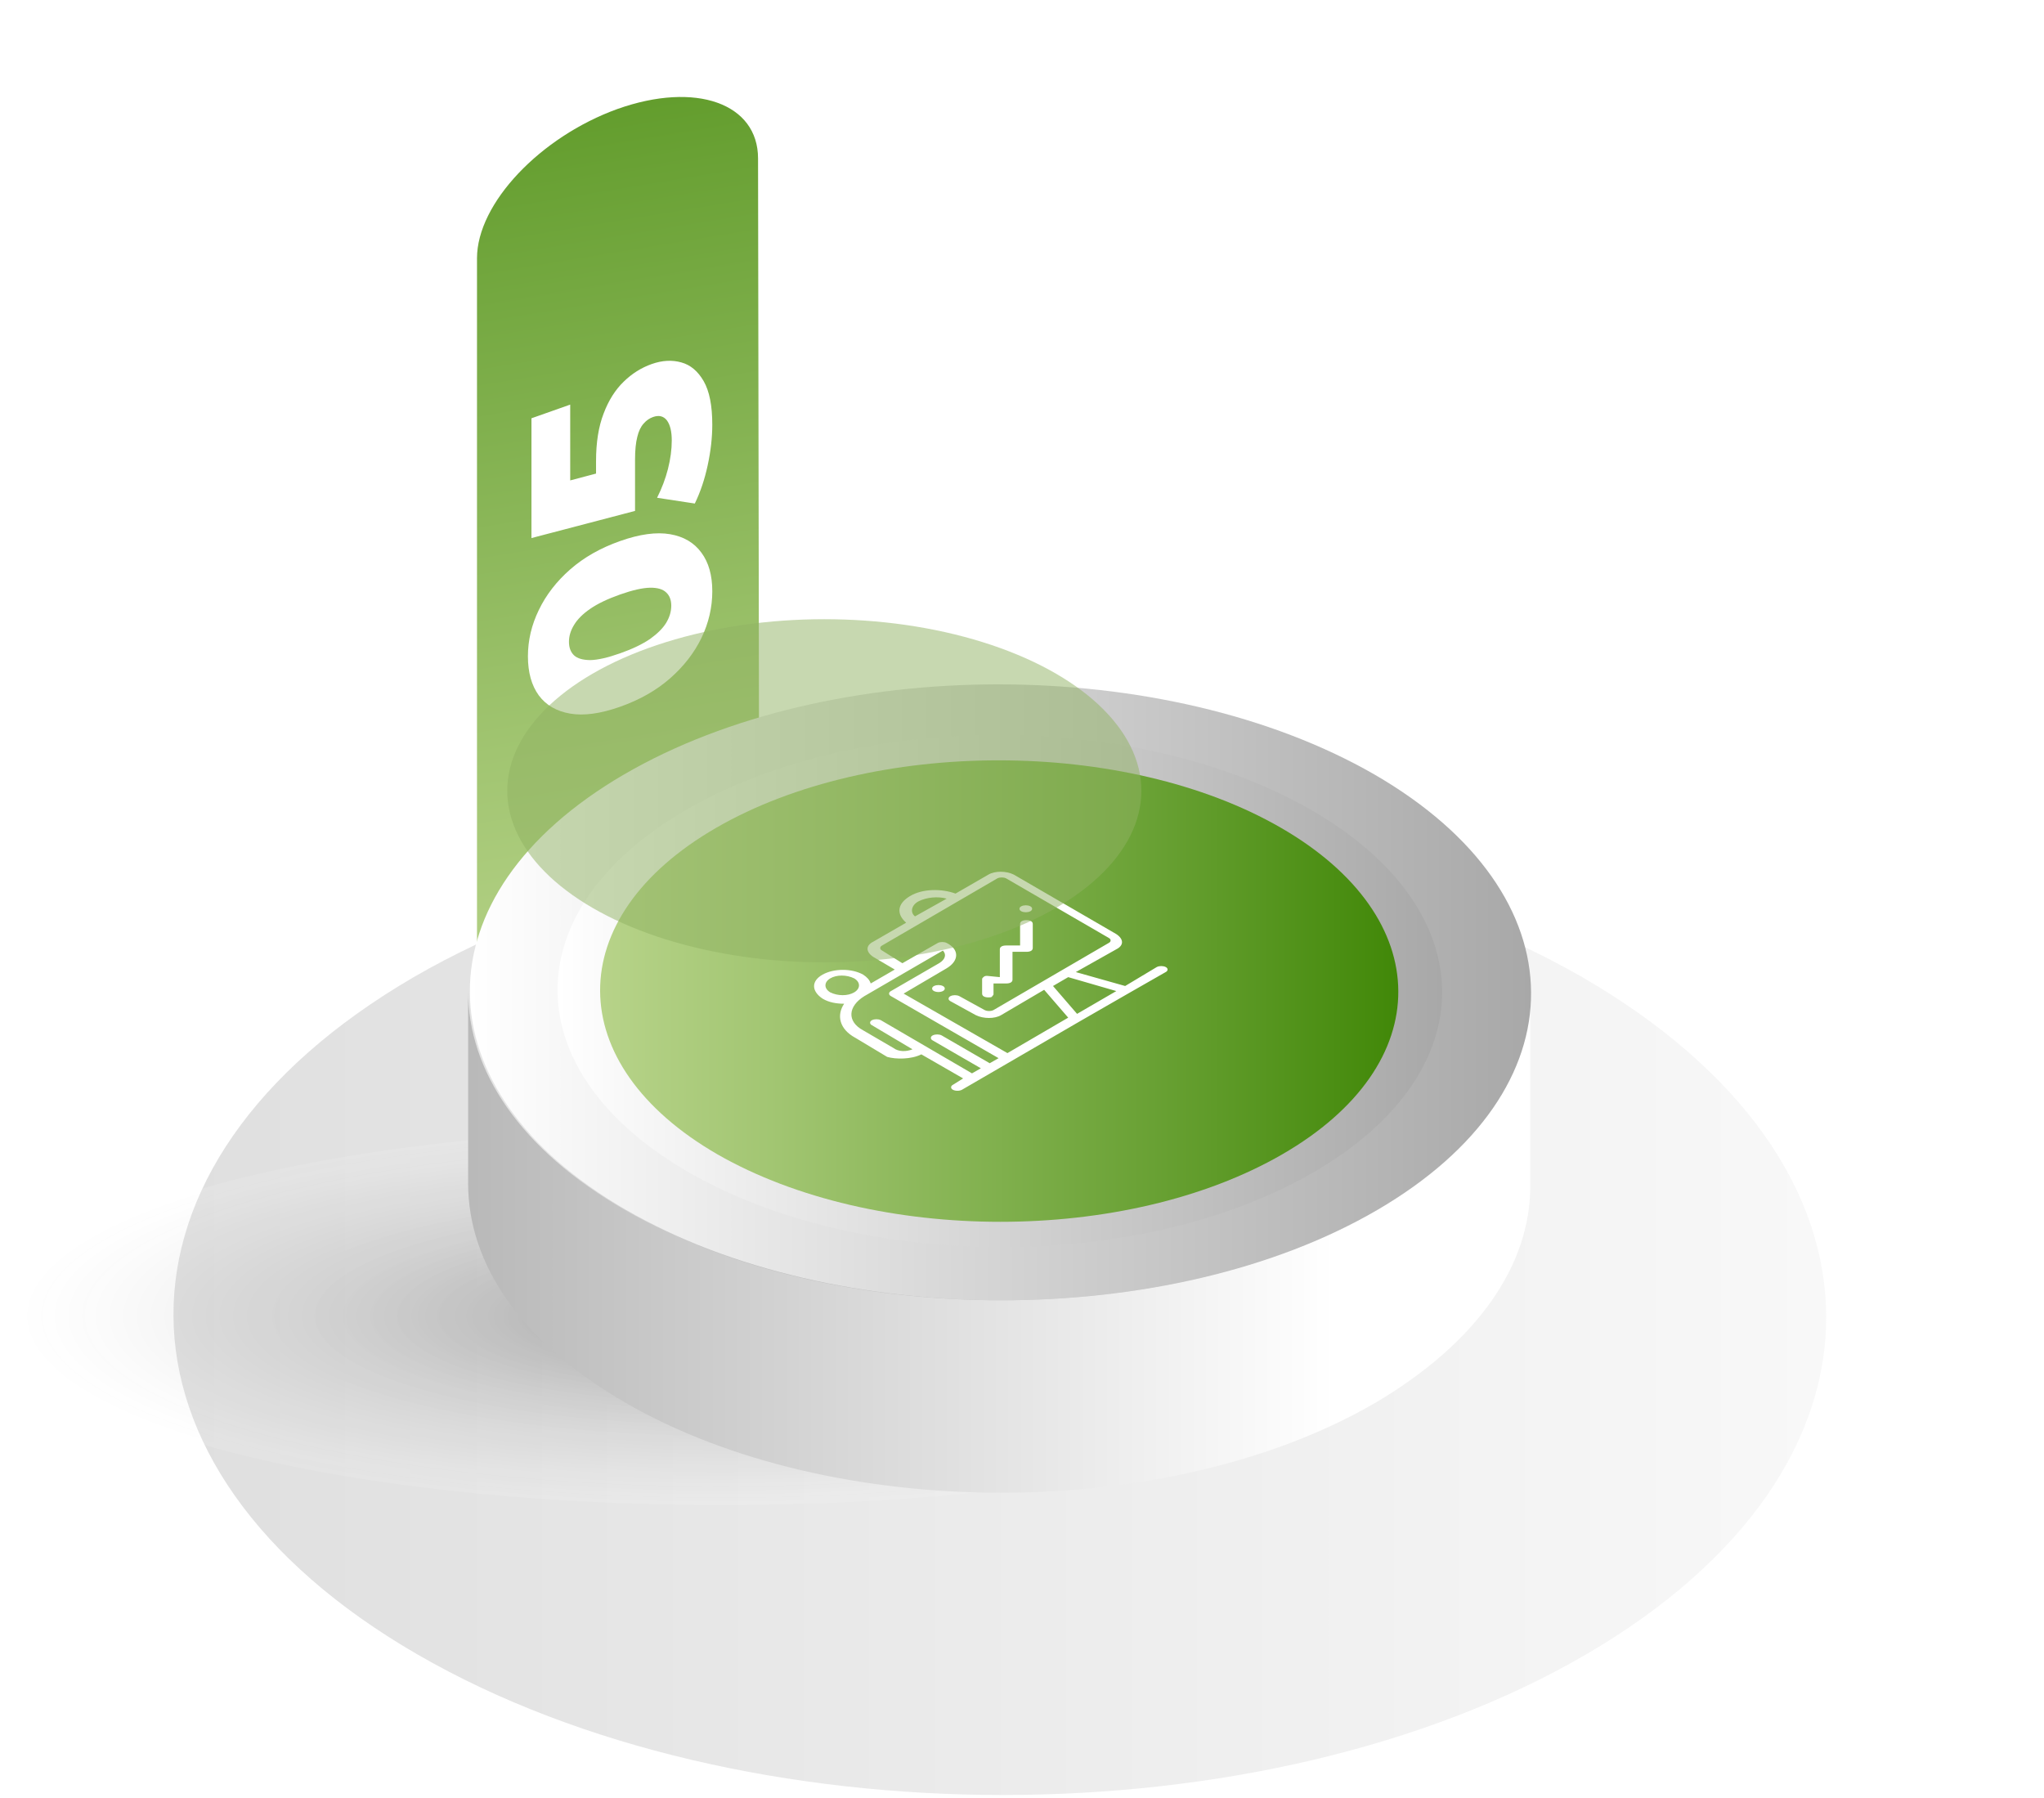
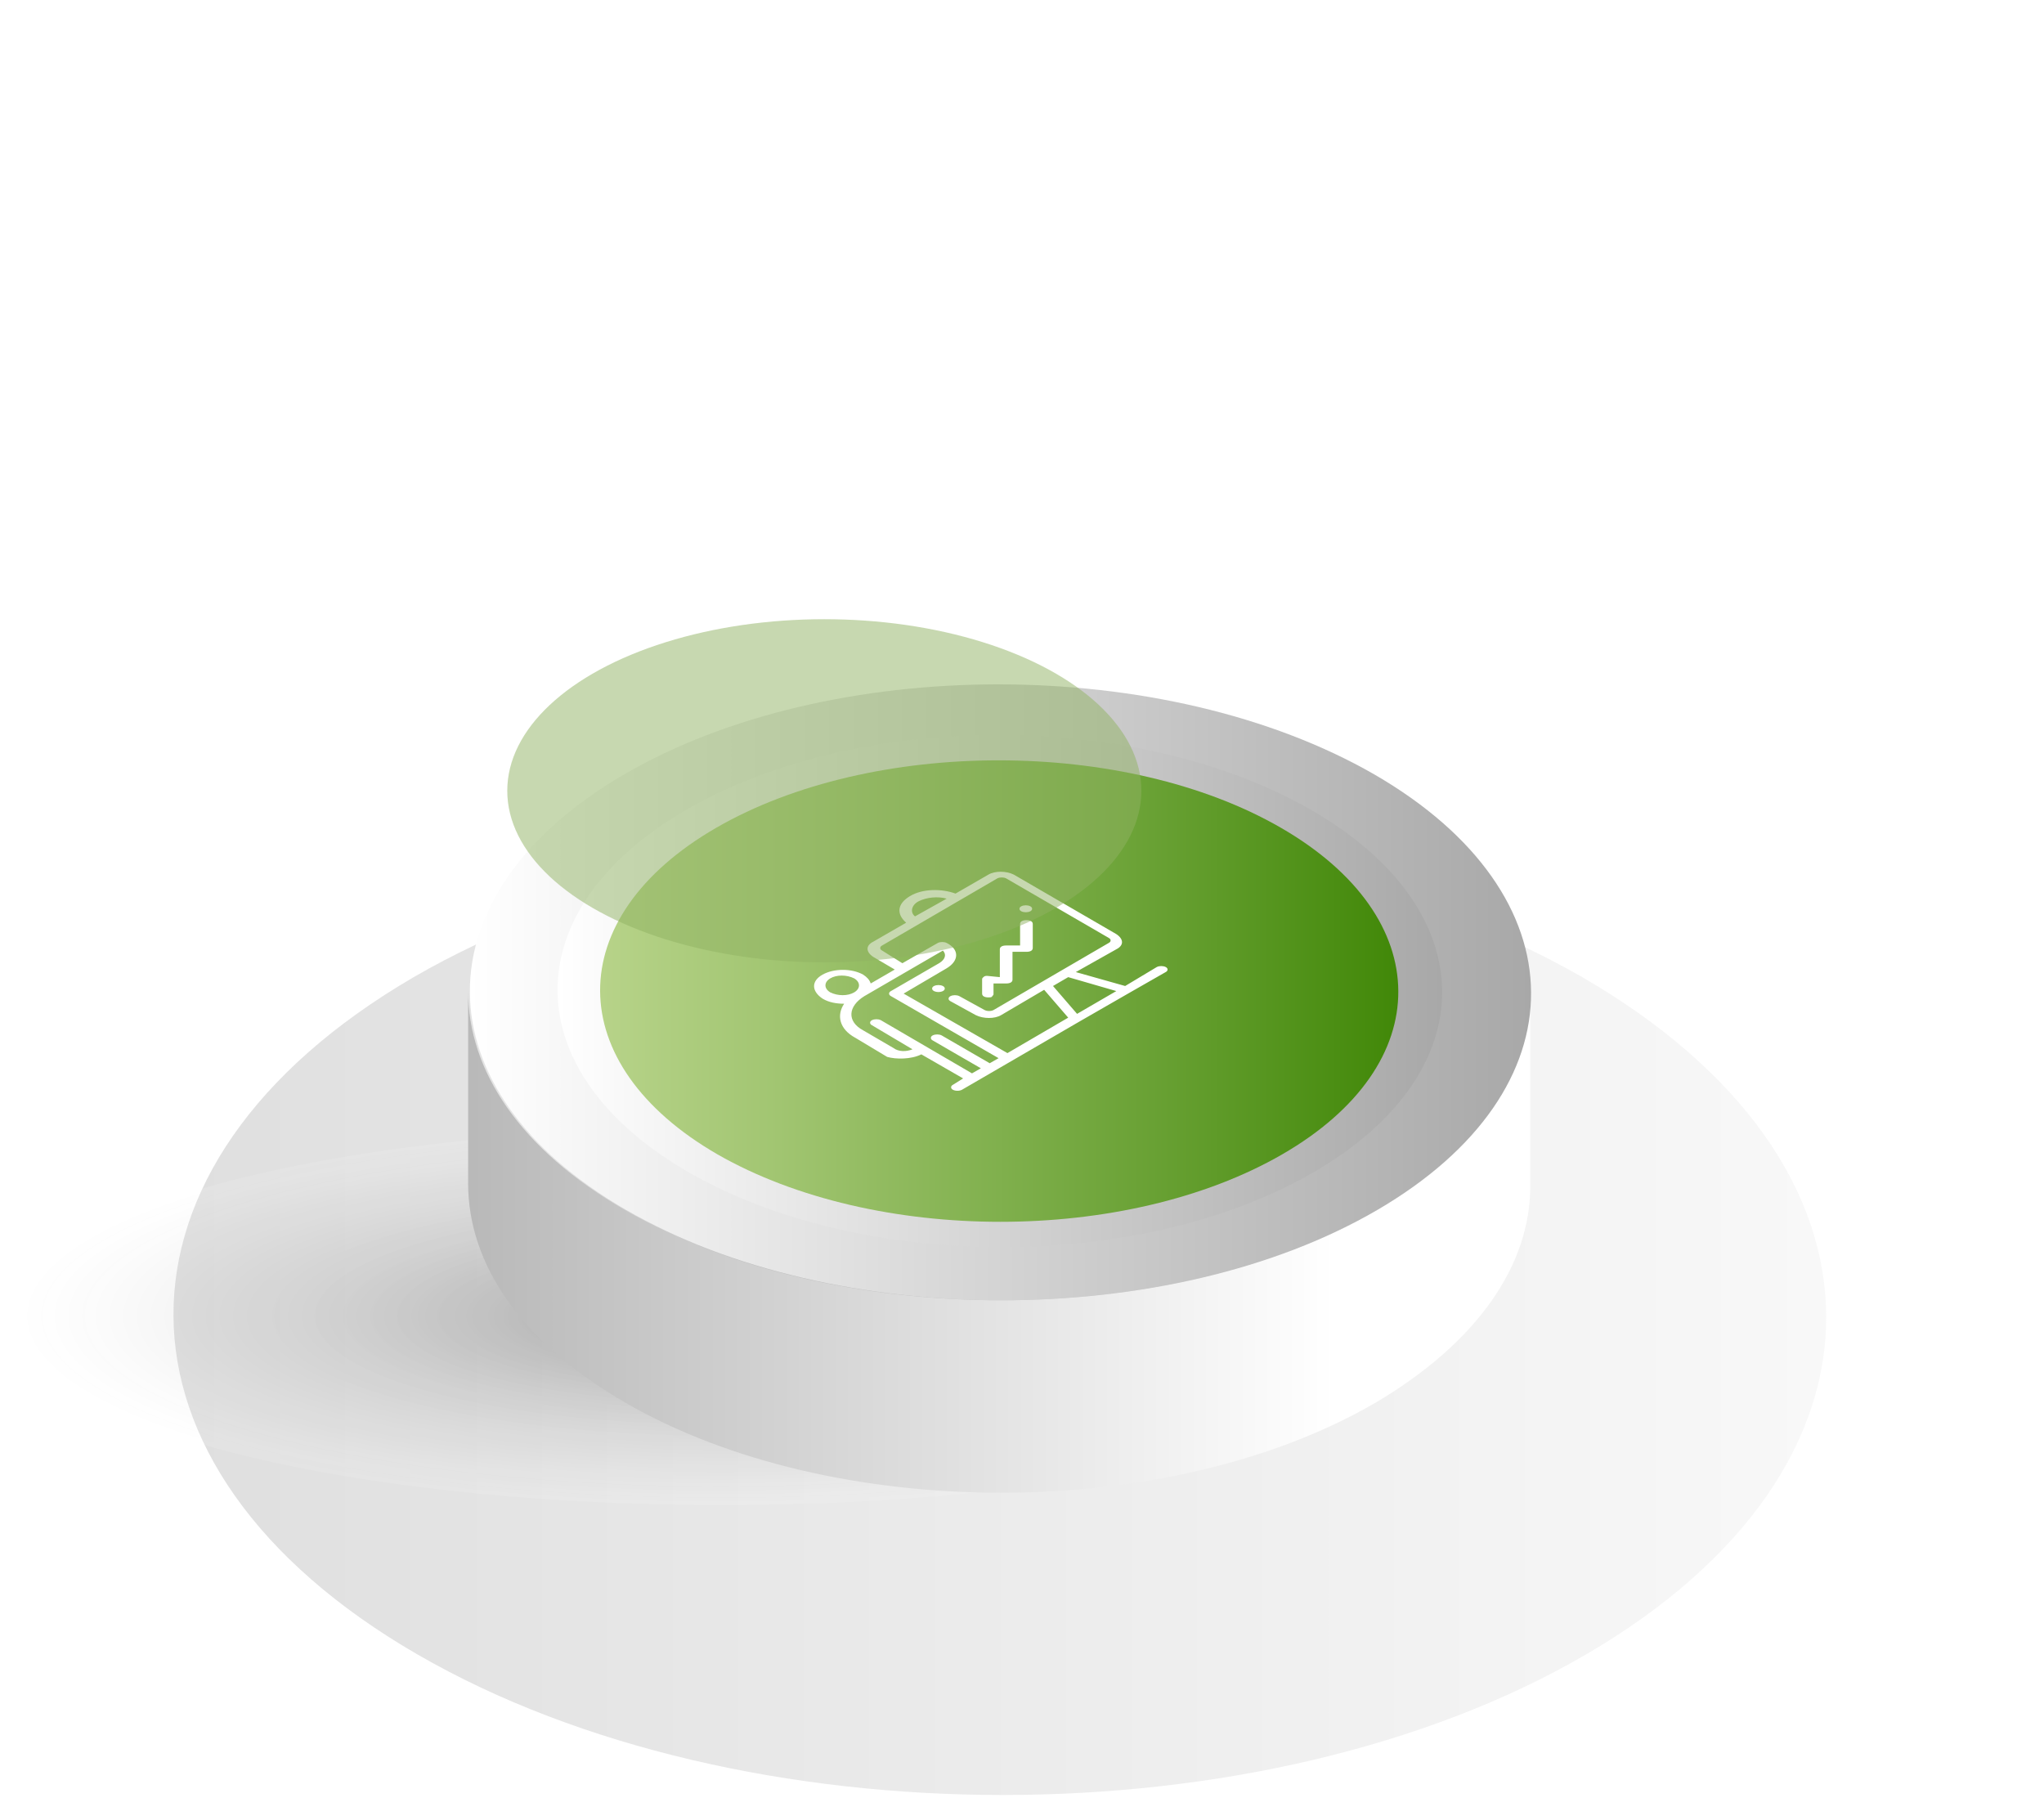
<svg xmlns="http://www.w3.org/2000/svg" width="274" height="241" viewBox="0 0 274 241" fill="none">
-   <path d="M101.787 124.22L63.942 137.597V34.62C63.942 27.257 72.428 18.339 82.78 14.605C93.301 10.872 101.617 13.88 101.617 21.242L101.787 124.22Z" fill="url(#paint0_linear_1386_10880)" />
  <path d="M95.484 79.253C95.484 81.413 94.997 83.504 94.024 85.528C93.051 87.527 91.648 89.33 89.815 90.937C87.982 92.544 85.752 93.81 83.127 94.736C80.502 95.663 78.272 95.969 76.439 95.656C74.606 95.343 73.203 94.53 72.229 93.217C71.256 91.88 70.769 90.132 70.769 87.972C70.769 85.836 71.256 83.769 72.229 81.769C73.202 79.746 74.605 77.931 76.438 76.324C78.271 74.717 80.5 73.451 83.126 72.524C85.751 71.598 87.98 71.292 89.814 71.605C91.647 71.918 93.05 72.743 94.023 74.08C94.997 75.392 95.484 77.117 95.484 79.253ZM89.984 81.193C89.984 80.425 89.758 79.833 89.305 79.416C88.852 78.976 88.128 78.764 87.132 78.779C86.114 78.802 84.778 79.106 83.126 79.688C81.451 80.279 80.116 80.918 79.12 81.606C78.124 82.293 77.4 83.017 76.948 83.776C76.495 84.512 76.269 85.264 76.269 86.032C76.269 86.8 76.495 87.404 76.948 87.844C77.401 88.261 78.125 88.473 79.121 88.482C80.117 88.466 81.452 88.163 83.127 87.572C84.779 86.99 86.114 86.35 87.133 85.655C88.128 84.944 88.853 84.22 89.305 83.484C89.758 82.725 89.984 81.961 89.984 81.193ZM95.482 56.912C95.482 58.64 95.279 60.452 94.871 62.348C94.464 64.243 93.887 65.959 93.14 67.495L88.082 66.723C88.716 65.468 89.202 64.18 89.541 62.86C89.881 61.516 90.05 60.245 90.05 59.044C90.05 57.844 89.835 56.948 89.405 56.356C88.953 55.772 88.33 55.619 87.538 55.899C87.063 56.066 86.644 56.358 86.282 56.774C85.897 57.198 85.614 57.789 85.433 58.549C85.23 59.317 85.128 60.349 85.128 61.645L85.128 68.485L71.243 72.124L71.243 56.068L76.437 54.235L76.437 67.771L73.484 65.177L82.853 62.7L79.9 67.378L79.9 61.798C79.9 59.302 80.239 57.178 80.918 55.426C81.574 53.683 82.468 52.263 83.6 51.168C84.709 50.081 85.965 49.29 87.368 48.795C88.771 48.3 90.095 48.228 91.34 48.581C92.562 48.918 93.558 49.755 94.328 51.091C95.097 52.428 95.482 54.368 95.482 56.912Z" fill="white" />
  <path opacity="0.43" d="M212.095 130.978C255.539 156.095 255.709 196.654 212.604 221.771C169.499 246.887 99.411 246.887 55.966 221.771C12.522 196.654 12.352 156.095 55.457 130.978C98.562 106.032 168.65 106.032 212.095 130.978Z" fill="url(#paint1_linear_1386_10880)" />
  <path opacity="0.31" d="M96.695 201.746C148.994 201.746 191.39 190.425 191.39 176.46C191.39 162.495 148.994 151.174 96.695 151.174C44.397 151.174 2 162.495 2 176.46C2 190.425 44.397 201.746 96.695 201.746Z" fill="url(#paint2_radial_1386_10880)" />
  <path d="M205.136 133.184V158.979C205.136 169.501 198.178 179.853 184.432 187.999C156.77 204.121 111.629 204.121 83.797 187.999C69.712 179.853 62.754 169.331 62.754 158.64V132.845C62.754 143.536 69.712 154.058 83.797 162.204C111.629 178.326 156.77 178.326 184.432 162.204C198.348 154.058 205.136 143.536 205.136 133.184Z" fill="url(#paint3_linear_1386_10880)" />
  <path d="M184.262 103.826C212.094 119.948 212.263 146.082 184.601 162.204C156.94 178.326 111.798 178.326 83.966 162.204C56.135 146.082 55.965 119.948 83.627 103.826C111.289 87.704 156.261 87.704 184.262 103.826Z" fill="url(#paint4_linear_1386_10880)" />
  <path d="M175.778 108.578C199.027 121.985 199.197 143.707 176.117 157.114C153.037 170.521 115.533 170.521 92.283 157.114C69.034 143.707 68.864 121.985 91.944 108.578C115.023 95.172 152.528 95.172 175.778 108.578Z" fill="url(#paint5_linear_1386_10880)" />
  <path d="M171.704 110.955C192.578 123.004 192.748 142.69 171.874 154.739C151 166.788 117.229 166.788 96.186 154.739C75.312 142.69 75.142 123.004 96.016 110.955C116.89 98.906 150.831 98.906 171.704 110.955Z" fill="url(#paint6_linear_1386_10880)" />
  <path d="M138.103 122.155C138.442 121.985 138.442 121.646 138.103 121.476C137.763 121.306 137.254 121.306 136.915 121.476C136.575 121.646 136.575 121.985 136.915 122.155C137.254 122.324 137.763 122.324 138.103 122.155Z" fill="white" />
  <path d="M125.205 132.168C124.866 132.338 124.866 132.677 125.205 132.847C125.545 133.017 126.054 133.017 126.393 132.847C126.733 132.677 126.733 132.338 126.393 132.168C126.054 131.999 125.545 131.999 125.205 132.168Z" fill="white" />
  <path d="M123.508 141.331L129.108 144.556L127.751 145.404C127.411 145.574 127.411 145.913 127.751 146.083C128.09 146.253 128.599 146.253 128.939 146.083L144.721 136.919L151.509 133.016L156.261 130.301C156.6 130.131 156.6 129.792 156.261 129.622C155.922 129.452 155.412 129.452 155.073 129.622L150.83 132.167L144.212 130.301L149.642 127.246C150.661 126.737 150.661 125.888 149.642 125.21L135.896 117.233C134.878 116.724 133.351 116.724 132.502 117.233L128.09 119.779C126.223 119.1 123.678 119.1 121.981 120.118C120.284 121.137 120.114 122.494 121.472 123.682L117.059 126.228C116.041 126.737 116.041 127.585 117.059 128.264L119.944 129.961L116.72 131.828C116.55 131.319 116.211 130.979 115.702 130.64C114.174 129.792 111.798 129.792 110.271 130.64C108.744 131.489 108.744 132.846 110.271 133.864C111.12 134.374 112.138 134.543 113.156 134.543C112.138 136.071 112.477 137.937 114.683 139.125L118.926 141.671C120.114 142.01 122.15 142.01 123.508 141.331ZM149.642 132.846L144.382 135.901L141.157 132.167L143.194 130.979L149.642 132.846ZM123.169 120.797C124.187 120.288 125.714 120.118 126.902 120.458L122.659 122.834C121.981 122.325 122.15 121.306 123.169 120.797ZM118.247 127.416C117.908 127.246 117.908 126.907 118.247 126.737L133.69 117.743C134.03 117.573 134.539 117.573 134.878 117.743L148.624 125.719C148.964 125.888 148.964 126.228 148.624 126.397L133.181 135.392C132.842 135.562 132.333 135.562 131.993 135.392L128.599 133.525C128.26 133.355 127.751 133.355 127.411 133.525C127.072 133.695 127.072 134.034 127.411 134.204L130.805 136.071C131.824 136.58 133.351 136.58 134.199 136.071L139.969 132.677L143.194 136.41L135.048 141.162L121.132 133.186L126.902 129.792C128.599 128.773 128.599 127.246 126.902 126.397C126.563 126.228 126.054 126.228 125.714 126.397L120.962 129.113L118.247 127.416ZM111.289 131.149C112.138 130.64 113.495 130.64 114.514 131.149C115.362 131.658 115.362 132.507 114.514 133.016C113.665 133.525 112.308 133.525 111.289 133.016C110.441 132.507 110.441 131.658 111.289 131.149ZM115.702 138.107C113.495 136.919 113.665 134.883 115.871 133.525L126.393 127.416C126.902 127.925 126.732 128.604 125.884 129.113L119.435 132.846C119.096 133.016 119.096 133.355 119.435 133.525L133.86 141.841L132.672 142.519L126.223 138.786C125.884 138.616 125.375 138.616 125.035 138.786C124.696 138.956 124.696 139.295 125.035 139.465L131.484 143.198L130.296 143.877L118.077 136.749C117.738 136.58 117.229 136.58 116.89 136.749C116.55 136.919 116.55 137.259 116.89 137.428L122.32 140.653C121.472 140.992 120.453 140.992 119.775 140.483L115.702 138.107Z" fill="white" />
  <path d="M132.332 130.81C132.162 130.81 131.993 130.81 131.823 130.979C131.653 131.149 131.653 131.149 131.653 131.319V133.186C131.653 133.525 131.993 133.695 132.502 133.695C132.672 133.695 133.011 133.695 133.011 133.525C133.181 133.355 133.181 133.355 133.181 133.186V131.828H134.878C135.387 131.828 135.726 131.658 135.726 131.319V127.585H137.593C138.102 127.585 138.442 127.416 138.442 127.076V123.852C138.442 123.512 138.102 123.343 137.593 123.343C137.084 123.343 136.744 123.512 136.744 123.852V126.737H134.878C134.369 126.737 134.029 126.907 134.029 127.246V130.979L132.332 130.81Z" fill="white" />
  <g filter="url(#filter0_f_1386_10880)">
    <ellipse cx="110.5" cy="106" rx="42.5" ry="23" fill="#91B363" fill-opacity="0.5" />
  </g>
  <defs>
    <filter id="filter0_f_1386_10880" x="0" y="15" width="221" height="182" filterUnits="userSpaceOnUse" color-interpolation-filters="sRGB">
      <feFlood flood-opacity="0" result="BackgroundImageFix" />
      <feBlend mode="normal" in="SourceGraphic" in2="BackgroundImageFix" result="shape" />
      <feGaussianBlur stdDeviation="34" result="effect1_foregroundBlur_1386_10880" />
    </filter>
    <linearGradient id="paint0_linear_1386_10880" x1="105.779" y1="130.759" x2="79.856" y2="-27.57" gradientUnits="userSpaceOnUse">
      <stop stop-color="#B7D389" />
      <stop offset="0.223" stop-color="#A1C571" />
      <stop offset="0.691" stop-color="#69A134" />
      <stop offset="1" stop-color="#418808" />
    </linearGradient>
    <linearGradient id="paint1_linear_1386_10880" x1="302.36" y1="176.395" x2="-26.295" y2="176.395" gradientUnits="userSpaceOnUse">
      <stop stop-color="white" />
      <stop offset="1" stop-color="#A8A8A8" />
    </linearGradient>
    <radialGradient id="paint2_radial_1386_10880" cx="0" cy="0" r="1" gradientUnits="userSpaceOnUse" gradientTransform="translate(96.636 176.396) rotate(90) scale(25.268 94.652)">
      <stop />
      <stop offset="1" stop-color="white" stop-opacity="0.35" />
    </radialGradient>
    <linearGradient id="paint3_linear_1386_10880" x1="205.371" y1="166.34" x2="35.19" y2="166.34" gradientUnits="userSpaceOnUse">
      <stop offset="0.155" stop-color="white" />
      <stop offset="1" stop-color="#A8A8A8" />
    </linearGradient>
    <linearGradient id="paint4_linear_1386_10880" x1="62.856" y1="132.917" x2="205.203" y2="132.917" gradientUnits="userSpaceOnUse">
      <stop stop-color="white" />
      <stop offset="1" stop-color="#A8A8A8" />
    </linearGradient>
    <linearGradient id="paint5_linear_1386_10880" x1="74.758" y1="132.918" x2="193.303" y2="132.918" gradientUnits="userSpaceOnUse">
      <stop stop-color="white" />
      <stop offset="1" stop-color="#A8A8A8" />
    </linearGradient>
    <linearGradient id="paint6_linear_1386_10880" x1="80.561" y1="132.918" x2="187.499" y2="132.918" gradientUnits="userSpaceOnUse">
      <stop stop-color="#B7D389" />
      <stop offset="0.223" stop-color="#A1C571" />
      <stop offset="0.691" stop-color="#69A134" />
      <stop offset="1" stop-color="#418808" />
    </linearGradient>
  </defs>
</svg>